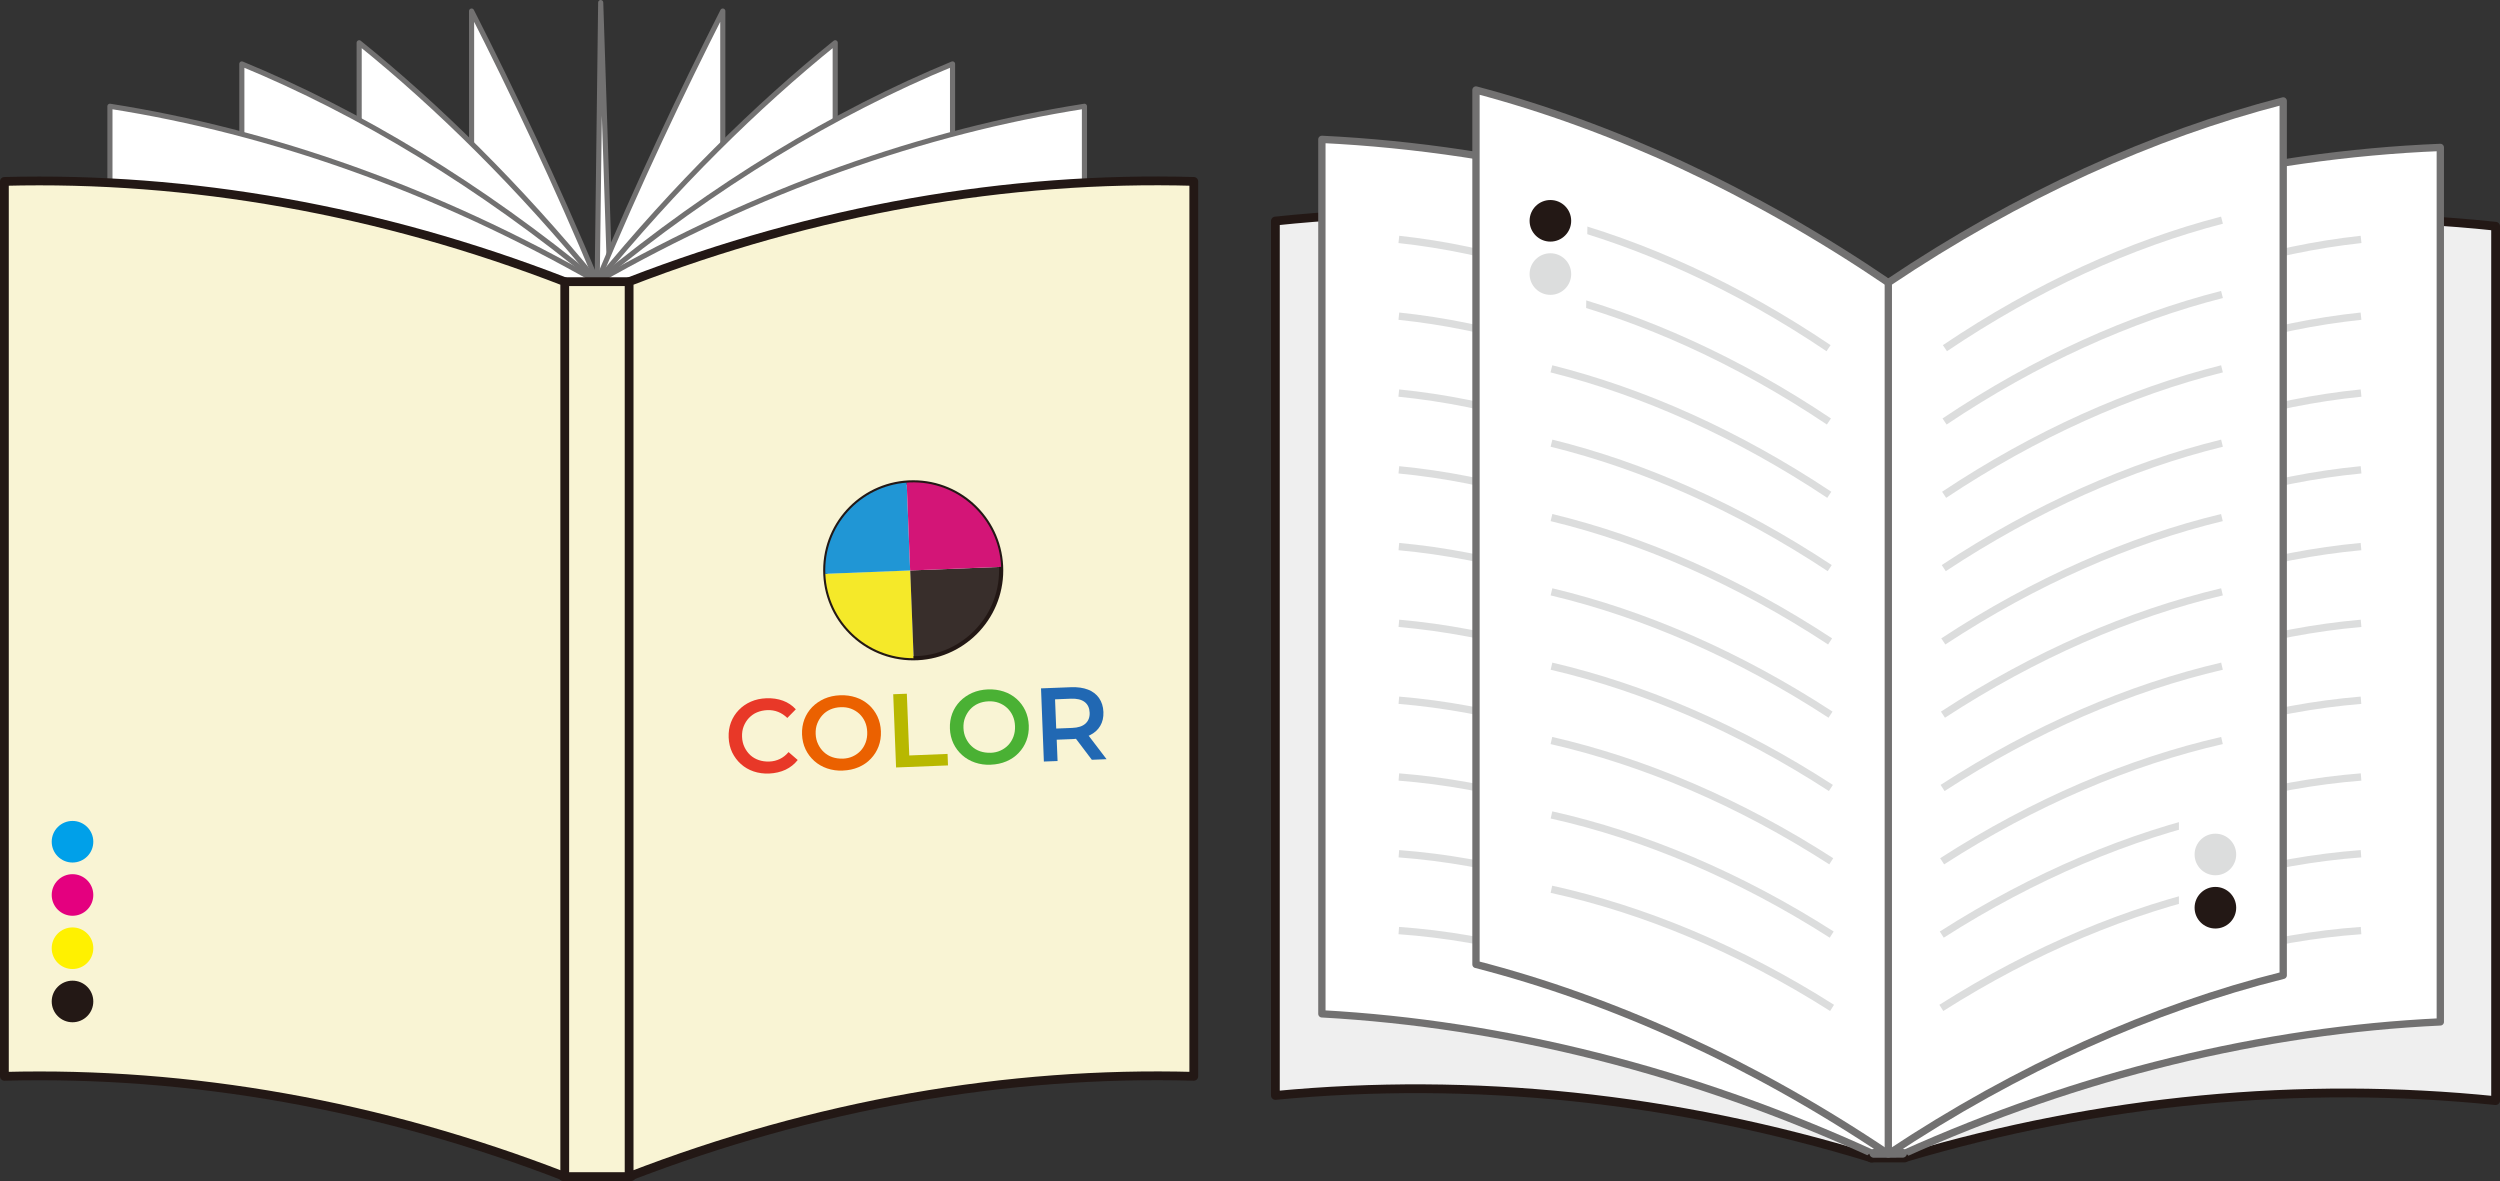
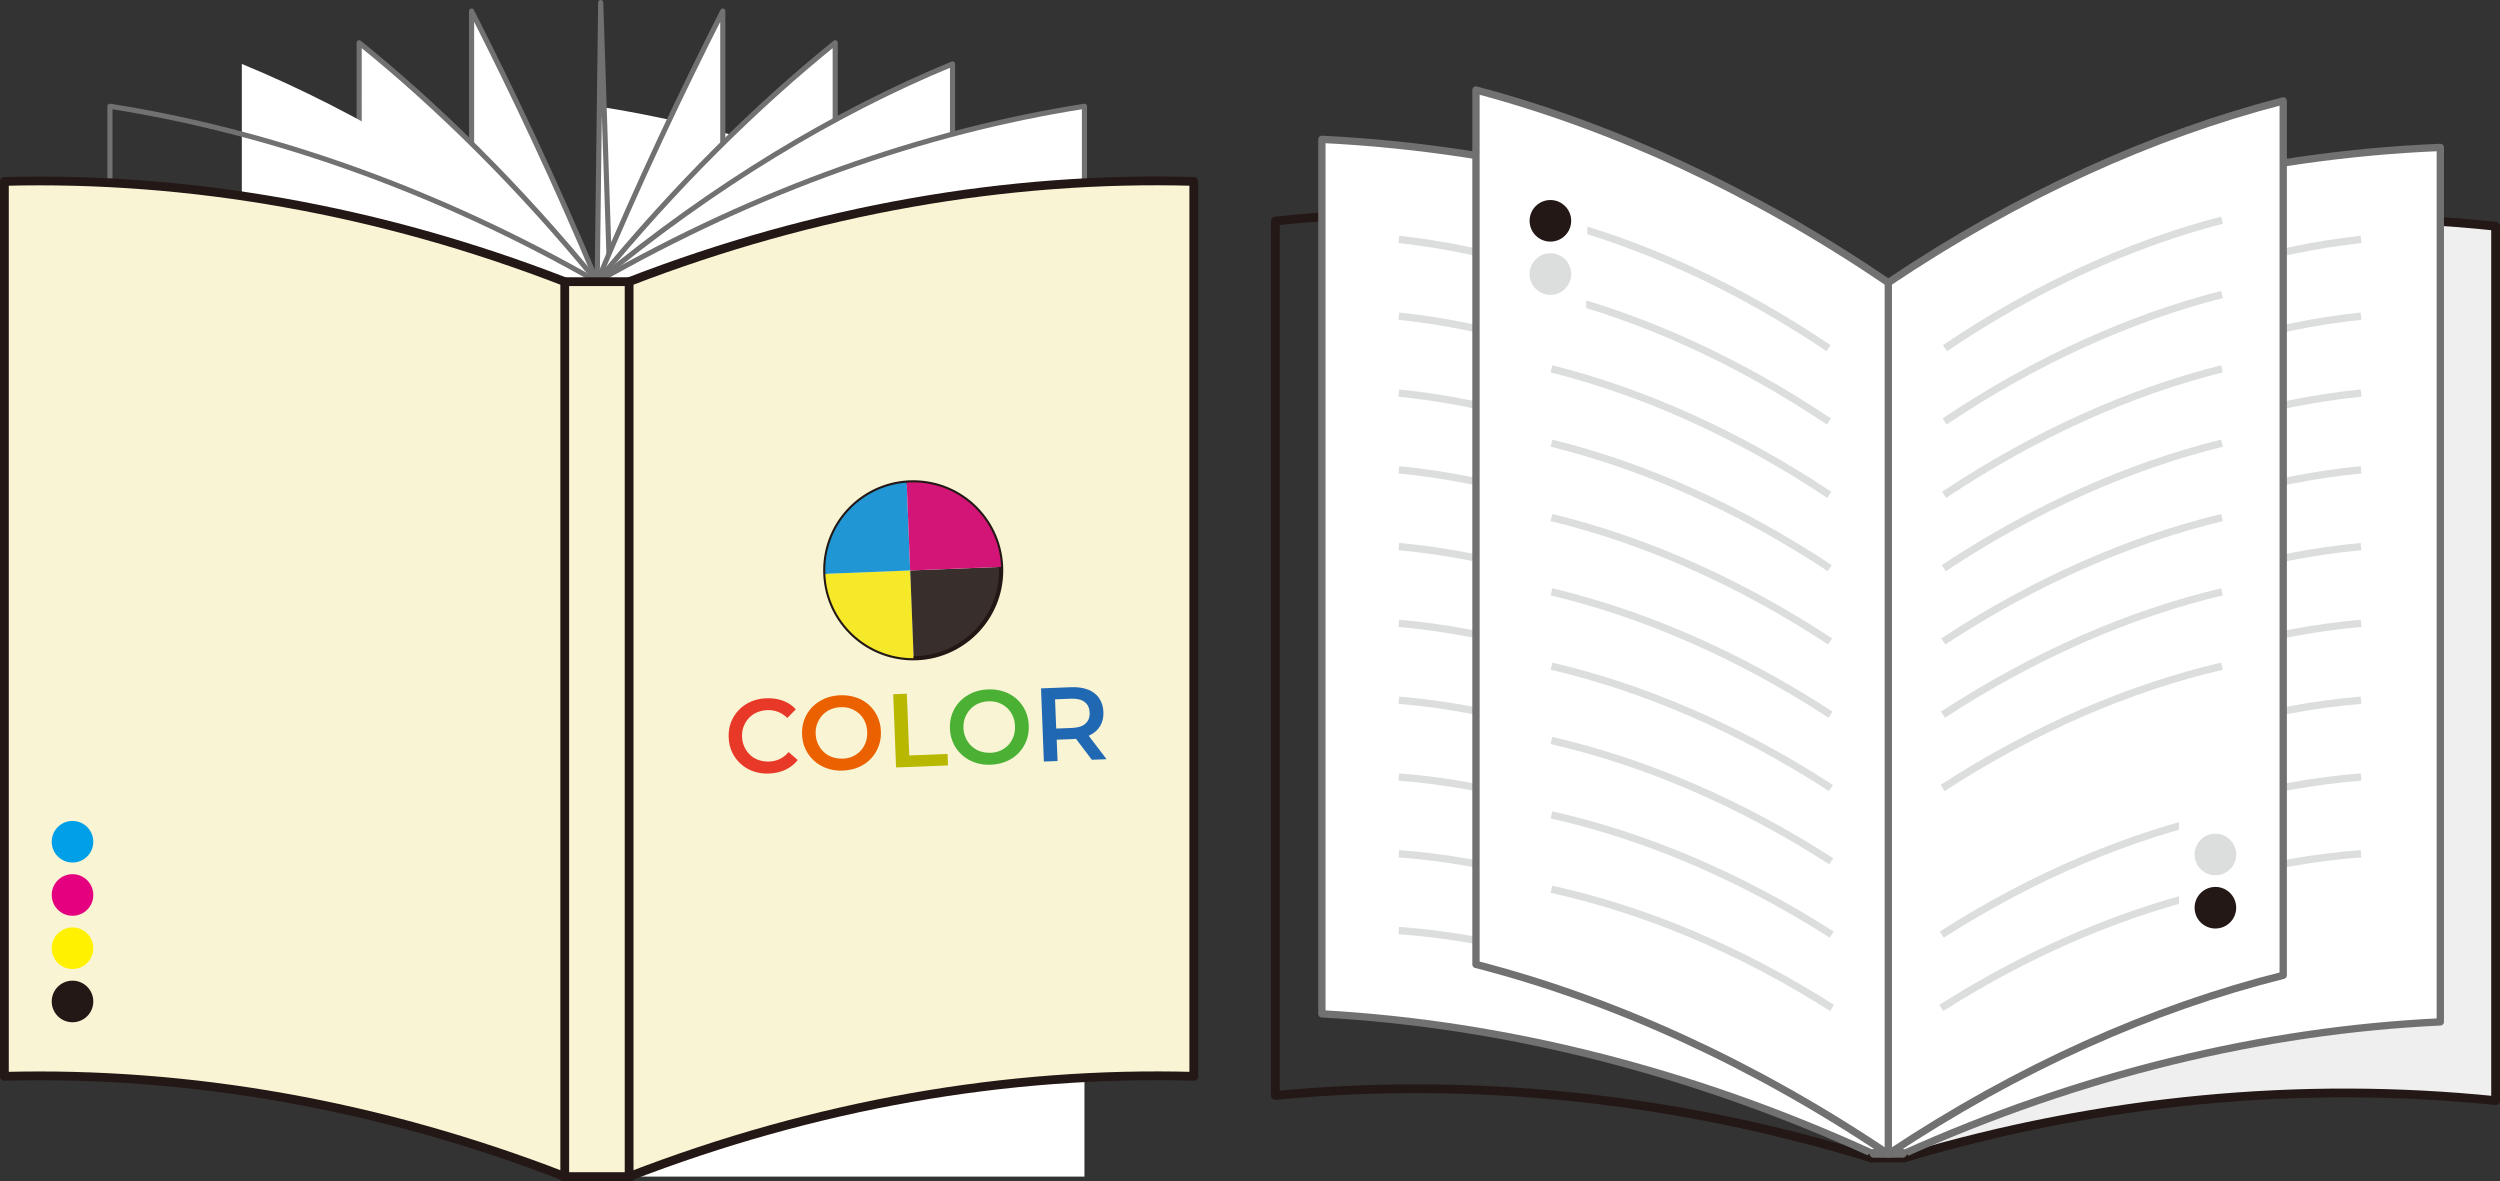
<svg xmlns="http://www.w3.org/2000/svg" id="_レイヤー_2" data-name="レイヤー 2" viewBox="0 0 341.35 161.25">
  <rect x="0" y="0" width="341.35" height="161.25" fill="#333333" stroke="none" />
  <defs>
    <style>
      .cls-1, .cls-2, .cls-3, .cls-4, .cls-5 {
        fill: none;
      }

      .cls-2, .cls-3, .cls-6, .cls-4, .cls-5, .cls-7, .cls-8, .cls-9 {
        stroke-linejoin: round;
      }

      .cls-2, .cls-6, .cls-7, .cls-9 {
        stroke-width: 1.2px;
      }

      .cls-2, .cls-6, .cls-10, .cls-9 {
        stroke: #231815;
      }

      .cls-11 {
        fill: #4ab134;
      }

      .cls-12 {
        fill: #efefef;
      }

      .cls-13 {
        fill: #e83828;
      }

      .cls-14 {
        fill: #2168b3;
      }

      .cls-3 {
        stroke: #dcdddd;
      }

      .cls-6, .cls-7, .cls-15, .cls-9 {
        fill: #f9f4d4;
      }

      .cls-4, .cls-5, .cls-7, .cls-8 {
        stroke: #727171;
      }

      .cls-16 {
        fill: #e4007f;
      }

      .cls-17 {
        fill: #d31577;
      }

      .cls-18, .cls-19 {
        fill: #231815;
      }

      .cls-5, .cls-8 {
        stroke-width: .7px;
      }

      .cls-20, .cls-8, .cls-10 {
        fill: #fff;
      }

      .cls-21 {
        fill: #dcdddd;
      }

      .cls-19 {
        opacity: .9;
      }

      .cls-22 {
        fill: #2096d5;
      }

      .cls-7, .cls-9 {
        stroke-linecap: round;
      }

      .cls-23 {
        fill: #eb6100;
      }

      .cls-24 {
        fill: #00a0e9;
      }

      .cls-25 {
        fill: #b8b800;
      }

      .cls-26 {
        fill: #f5e929;
      }

      .cls-10 {
        stroke-miterlimit: 10;
        stroke-width: .57px;
      }

      .cls-27 {
        fill: #fff100;
      }
    </style>
  </defs>
  <g id="_レイヤー_3" data-name="レイヤー 3">
    <g>
      <g>
        <g>
          <path class="cls-20" d="M81.54,160.65c-5.66-13.49-11.5-25.81-17.15-36.95,0-40.73,0-81.46,0-122.19,5.66,11.15,11.5,23.46,17.15,36.95" />
          <path class="cls-5" d="M81.54,160.65c-5.66-13.49-11.5-25.81-17.15-36.95,0-40.73,0-81.46,0-122.19,5.66,11.15,11.5,23.46,17.15,36.95" />
        </g>
        <g>
          <path class="cls-20" d="M81.54,160.65c-10.72-13.09-21.78-23.97-32.5-32.62V5.84c10.72,8.65,21.78,19.53,32.5,32.62" />
          <path class="cls-5" d="M81.54,160.65c-10.72-13.09-21.78-23.97-32.5-32.62V5.84c10.72,8.65,21.78,19.53,32.5,32.62" />
        </g>
        <g>
          <path class="cls-20" d="M81.54,160.65c-16-13.22-32.51-23.13-48.52-29.73V8.73c16,6.6,32.51,16.51,48.52,29.73" />
-           <path class="cls-5" d="M81.54,160.65c-16-13.22-32.51-23.13-48.52-29.73V8.73c16,6.6,32.51,16.51,48.52,29.73" />
-         </g>
-         <g>
-           <path class="cls-20" d="M81.54,160.65c-21.95-12.53-44.59-20.51-66.53-23.95V14.51c21.94,3.44,44.59,11.42,66.53,23.95,0,40.73,0,81.46,0,122.19Z" />
+         </g>
+         <g>
+           <path class="cls-20" d="M81.54,160.65V14.51c21.94,3.44,44.59,11.42,66.53,23.95,0,40.73,0,81.46,0,122.19Z" />
          <path class="cls-5" d="M81.54,160.65c-21.95-12.53-44.59-20.51-66.53-23.95V14.51c21.94,3.44,44.59,11.42,66.53,23.95,0,40.73,0,81.46,0,122.19Z" />
        </g>
        <polyline class="cls-8" points="81.54 160.65 86.19 127.44 82.02 .35 81.54 38.46" />
        <g>
          <path class="cls-20" d="M81.54,160.65c5.66-13.49,11.5-25.81,17.15-36.95,0-40.73,0-81.46,0-122.19-5.66,11.15-11.5,23.46-17.15,36.95" />
          <path class="cls-5" d="M81.54,160.65c5.66-13.49,11.5-25.81,17.15-36.95,0-40.73,0-81.46,0-122.19-5.66,11.15-11.5,23.46-17.15,36.95" />
        </g>
        <g>
          <path class="cls-20" d="M81.54,160.65c10.72-13.09,21.78-23.97,32.5-32.62V5.84c-10.72,8.65-21.78,19.53-32.5,32.62" />
          <path class="cls-5" d="M81.54,160.65c10.72-13.09,21.78-23.97,32.5-32.62V5.84c-10.72,8.65-21.78,19.53-32.5,32.62" />
        </g>
        <g>
          <path class="cls-20" d="M81.54,160.65c16-13.22,32.51-23.13,48.52-29.73V8.73c-16,6.6-32.51,16.51-48.52,29.73" />
          <path class="cls-5" d="M81.54,160.65c16-13.22,32.51-23.13,48.52-29.73V8.73c-16,6.6-32.51,16.51-48.52,29.73" />
        </g>
        <g>
          <path class="cls-20" d="M81.54,160.65c21.94-12.53,44.59-20.51,66.53-23.95V14.51c-21.94,3.44-44.59,11.42-66.53,23.95v122.19Z" />
          <path class="cls-5" d="M81.54,160.65c21.94-12.53,44.59-20.51,66.53-23.95V14.51c-21.94,3.44-44.59,11.42-66.53,23.95v122.19Z" />
        </g>
      </g>
      <g>
        <rect class="cls-6" x="76.89" y="38.46" width="9.3" height="122.19" />
        <g>
          <path class="cls-15" d="M77.11,160.65c-25.23-9.79-51.27-14.35-76.51-13.69V24.77c25.23-.66,51.27,3.9,76.51,13.69v122.19Z" />
          <path class="cls-2" d="M77.11,160.65c-25.23-9.79-51.27-14.35-76.51-13.69V24.77c25.23-.66,51.27,3.9,76.51,13.69v122.19Z" />
        </g>
        <g>
          <path class="cls-15" d="M163,146.96c-25.43-.7-51.67,3.86-77.1,13.69V38.46c25.43-9.83,51.67-14.4,77.1-13.69v122.19Z" />
          <path class="cls-2" d="M163,146.96c-25.43-.7-51.67,3.86-77.1,13.69V38.46c25.43-9.83,51.67-14.4,77.1-13.69v122.19Z" />
        </g>
      </g>
      <g>
        <path class="cls-13" d="M105.04,105.62c-.77.03-1.49-.07-2.14-.29s-1.24-.56-1.74-1.01c-.5-.45-.89-.98-1.19-1.59-.29-.61-.45-1.29-.48-2.04s.08-1.44.32-2.07c.24-.63.6-1.19,1.06-1.67s1.02-.87,1.66-1.15,1.34-.43,2.11-.46c.82-.03,1.57.08,2.26.33s1.28.65,1.76,1.18l-1.16,1.18c-.39-.38-.81-.65-1.26-.83-.46-.18-.94-.26-1.46-.24s-1,.13-1.43.31-.79.45-1.1.77c-.31.33-.54.71-.71,1.14s-.24.91-.22,1.43.13.98.33,1.4.46.78.79,1.09c.33.3.72.53,1.16.68.44.15.92.22,1.45.2s.99-.14,1.43-.35c.44-.21.84-.53,1.19-.94l1.25,1.08c-.45.57-1,1.01-1.67,1.33-.67.31-1.41.48-2.24.52Z" />
        <path class="cls-23" d="M115.11,105.22c-.77.03-1.49-.07-2.17-.3-.67-.23-1.26-.57-1.76-1.02s-.9-.98-1.19-1.59c-.29-.61-.45-1.29-.48-2.02s.08-1.43.32-2.07c.24-.63.6-1.19,1.06-1.67.47-.48,1.03-.86,1.67-1.15.65-.28,1.36-.44,2.14-.47s1.49.07,2.16.29,1.25.56,1.75,1c.5.44.89.97,1.19,1.59.29.62.45,1.3.48,2.04s-.08,1.43-.32,2.07c-.24.63-.59,1.19-1.06,1.68-.46.49-1.02.87-1.67,1.15s-1.36.43-2.13.46ZM115.05,103.59c.51-.02.97-.12,1.38-.31.42-.19.78-.45,1.08-.77s.53-.71.69-1.14c.16-.44.23-.91.21-1.43s-.12-.98-.31-1.4-.45-.78-.78-1.09c-.33-.3-.71-.53-1.14-.69s-.9-.22-1.4-.2-.97.12-1.4.31-.79.45-1.09.78c-.3.33-.53.71-.7,1.14s-.24.9-.22,1.42.13.97.33,1.39c.2.42.46.79.79,1.09.33.31.71.54,1.15.69.44.15.91.22,1.42.2Z" />
        <path class="cls-25" d="M122.35,104.79l-.39-10,1.86-.07.33,8.43,5.23-.21.06,1.57-7.09.28Z" />
        <path class="cls-11" d="M135.3,104.42c-.77.03-1.49-.07-2.17-.3-.67-.23-1.26-.57-1.76-1.02s-.9-.98-1.19-1.59c-.29-.61-.45-1.29-.48-2.02s.08-1.43.32-2.07c.24-.63.6-1.19,1.06-1.67.47-.48,1.03-.86,1.67-1.15.65-.28,1.36-.44,2.14-.47s1.49.07,2.16.29,1.25.56,1.75,1c.5.44.89.97,1.19,1.59.29.62.45,1.3.48,2.04s-.08,1.43-.32,2.07c-.24.63-.59,1.19-1.06,1.68-.46.49-1.02.87-1.67,1.15s-1.36.43-2.13.46ZM135.23,102.79c.51-.02.97-.12,1.38-.31.42-.19.78-.45,1.08-.77s.53-.71.69-1.14c.16-.44.23-.91.21-1.43s-.12-.98-.31-1.4-.45-.78-.78-1.09c-.33-.3-.71-.53-1.14-.69s-.9-.22-1.4-.2-.97.12-1.4.31-.79.45-1.09.78c-.3.33-.53.71-.7,1.14s-.24.9-.22,1.42.13.97.33,1.39c.2.42.46.79.79,1.09.33.31.71.54,1.15.69.44.15.91.22,1.42.2Z" />
        <path class="cls-14" d="M142.53,103.99l-.39-10,4.12-.16c.89-.03,1.65.08,2.3.33s1.15.64,1.51,1.16c.36.52.56,1.15.59,1.89s-.12,1.37-.44,1.91c-.32.54-.79.96-1.42,1.27-.62.31-1.38.48-2.26.52l-3.07.12.78-.86.15,3.74-1.86.07ZM144.25,100.38l-.85-.87,2.99-.12c.82-.03,1.43-.23,1.83-.6.4-.37.59-.87.56-1.5s-.25-1.11-.68-1.44c-.43-.33-1.05-.48-1.87-.45l-2.99.12.78-.95.23,5.8ZM149.08,103.74l-2.67-3.53,1.99-.08,2.69,3.53-2,.08Z" />
      </g>
      <g>
        <circle class="cls-10" cx="124.69" cy="77.87" r="12.01" />
        <circle class="cls-1" cx="124.69" cy="77.87" r="12.01" />
        <path class="cls-26" d="M112.69,78.34c.26,6.49,5.61,11.57,12.06,11.53l-.47-11.99-11.58.46Z" />
        <path class="cls-22" d="M123.8,65.9c-6.43.47-11.37,5.96-11.11,12.45l11.58-.46-.47-11.99Z" />
        <path class="cls-19" d="M124.75,89.88c.14,0,.28,0,.42,0,6.63-.26,11.79-5.85,11.53-12.48l-12.42.49.47,11.99Z" />
        <path class="cls-17" d="M124.22,65.87c-.14,0-.28.02-.42.03l.47,11.99,12.42-.49c-.26-6.63-5.85-11.79-12.48-11.53Z" />
      </g>
      <g>
        <circle class="cls-24" cx="9.9" cy="114.93" r="2.84" />
        <circle class="cls-16" cx="9.9" cy="122.2" r="2.84" />
        <circle class="cls-27" cx="9.9" cy="129.47" r="2.84" />
        <circle class="cls-18" cx="9.9" cy="136.74" r="2.84" />
      </g>
      <g>
        <g>
          <path class="cls-12" d="M260.21,158.03c26.61-7.89,53.98-10.47,80.54-7.75V30.89c-27.54-2.92-55.97-.14-83.51,8.35.99,39.59,1.98,79.19,2.97,118.8Z" />
          <path class="cls-2" d="M260.21,158.03c26.61-7.89,53.98-10.47,80.54-7.75V30.89c-27.54-2.92-55.97-.14-83.51,8.35.99,39.59,1.98,79.19,2.97,118.8Z" />
        </g>
        <g>
          <path class="cls-20" d="M259.81,157.59c24.24-10.9,49.19-16.92,73.39-18.06V20.13c-24.86,1.01-50.51,7.16-75.37,18.46" />
          <path class="cls-4" d="M259.81,157.59c24.24-10.9,49.19-16.92,73.39-18.06V20.13c-24.86,1.01-50.51,7.16-75.37,18.46" />
        </g>
        <g>
-           <path class="cls-12" d="M255.55,158.11c-26.89-8.27-54.56-11.11-81.41-8.54V30.18c27.54-2.92,55.97-.14,83.51,8.35-.7,39.86-1.4,79.72-2.1,119.59Z" />
          <path class="cls-2" d="M255.55,158.11c-26.89-8.27-54.56-11.11-81.41-8.54V30.18c27.54-2.92,55.97-.14,83.51,8.35-.7,39.86-1.4,79.72-2.1,119.59Z" />
        </g>
        <g>
          <path class="cls-20" d="M255.85,157.59c-24.89-11.4-50.51-17.79-75.36-19.16V19.03c25.51,1.24,51.83,7.76,77.34,19.56" />
          <path class="cls-4" d="M255.85,157.59c-24.89-11.4-50.51-17.79-75.36-19.16V19.03c25.51,1.24,51.83,7.76,77.34,19.56" />
        </g>
        <g>
          <path class="cls-3" d="M191,32.69c12.48,1.36,25.35,5.31,37.83,11.84" />
          <path class="cls-3" d="M228.88,54.87c-12.49-6.49-25.39-10.39-37.88-11.7" />
          <path class="cls-3" d="M228.93,65.22c-12.51-6.44-25.42-10.29-37.94-11.55" />
          <path class="cls-3" d="M228.99,75.56c-12.53-6.4-25.46-10.2-37.99-11.41" />
          <path class="cls-3" d="M229.04,85.9c-12.55-6.36-25.5-10.11-38.04-11.27" />
          <path class="cls-3" d="M229.1,96.24c-12.57-6.31-25.53-10.02-38.1-11.13" />
          <path class="cls-3" d="M229.15,106.59c-12.58-6.27-25.57-9.93-38.15-10.98" />
          <path class="cls-3" d="M229.21,116.93c-12.6-6.22-25.61-9.84-38.21-10.84" />
          <path class="cls-3" d="M229.26,127.27c-12.62-6.18-25.64-9.75-38.26-10.7" />
          <path class="cls-3" d="M229.31,137.62c-12.64-6.14-25.68-9.66-38.32-10.56" />
        </g>
        <g>
          <path class="cls-3" d="M322.38,32.69c-12.48,1.36-25.35,5.31-37.83,11.84" />
          <path class="cls-3" d="M284.49,54.87c12.49-6.49,25.39-10.39,37.88-11.7" />
          <path class="cls-3" d="M284.44,65.22c12.51-6.44,25.42-10.29,37.94-11.55" />
          <path class="cls-3" d="M284.39,75.56c12.53-6.4,25.46-10.2,37.99-11.41" />
          <path class="cls-3" d="M284.33,85.9c12.55-6.36,25.5-10.11,38.04-11.27" />
          <path class="cls-3" d="M284.28,96.24c12.57-6.31,25.53-10.02,38.1-11.13" />
          <path class="cls-3" d="M284.22,106.59c12.58-6.27,25.57-9.93,38.15-10.98" />
          <path class="cls-3" d="M284.17,116.93c12.6-6.22,25.61-9.84,38.21-10.84" />
          <path class="cls-3" d="M284.11,127.27c12.62-6.18,25.64-9.75,38.26-10.7" />
-           <path class="cls-3" d="M284.06,137.62c12.64-6.14,25.68-9.66,38.32-10.56" />
        </g>
        <line class="cls-9" x1="255.46" y1="158.11" x2="260.05" y2="158.11" />
        <g>
          <path class="cls-20" d="M257.83,157.57c-18.57-12.48-37.73-21.11-56.3-25.89V12.29c18.57,4.92,37.73,13.69,56.3,26.3" />
          <path class="cls-4" d="M257.83,157.57c-18.57-12.48-37.73-21.11-56.3-25.89V12.29c18.57,4.92,37.73,13.69,56.3,26.3" />
        </g>
        <g>
          <path class="cls-20" d="M257.83,157.57c17.78-11.82,36.13-19.95,53.92-24.4,0-39.8,0-79.59,0-119.39-17.78,4.59-36.13,12.86-53.92,24.81v118.98Z" />
          <path class="cls-4" d="M257.83,157.57c17.78-11.82,36.13-19.95,53.92-24.4,0-39.8,0-79.59,0-119.39-17.78,4.59-36.13,12.86-53.92,24.81v118.98Z" />
        </g>
        <g>
          <path class="cls-3" d="M211.84,30.06c12.48,3.24,25.35,9.07,37.83,17.48" />
          <path class="cls-3" d="M249.72,57.55c-12.49-8.37-25.39-14.15-37.88-17.34" />
          <path class="cls-3" d="M249.77,67.56c-12.51-8.32-25.42-14.06-37.94-17.2" />
          <path class="cls-3" d="M249.83,77.57c-12.53-8.28-25.46-13.97-37.99-17.06" />
          <path class="cls-3" d="M249.88,87.58c-12.55-8.24-25.5-13.88-38.04-16.91" />
          <path class="cls-3" d="M249.94,97.58c-12.57-8.19-25.53-13.78-38.1-16.77" />
          <path class="cls-3" d="M249.99,107.59c-12.58-8.15-25.57-13.69-38.15-16.63" />
          <path class="cls-3" d="M250.04,117.6c-12.6-8.11-25.61-13.6-38.21-16.49" />
          <path class="cls-3" d="M250.1,127.61c-12.62-8.06-25.64-13.51-38.26-16.34" />
          <path class="cls-3" d="M250.15,137.62c-12.64-8.02-25.68-13.42-38.32-16.2" />
        </g>
        <g>
          <path class="cls-3" d="M303.39,30.06c-12.48,3.24-25.35,9.07-37.83,17.48" />
          <path class="cls-3" d="M265.51,57.55c12.49-8.37,25.39-14.15,37.88-17.34" />
          <path class="cls-3" d="M265.45,67.56c12.51-8.32,25.42-14.06,37.94-17.2" />
          <path class="cls-3" d="M265.4,77.57c12.53-8.28,25.46-13.97,37.99-17.06" />
          <path class="cls-3" d="M265.34,87.58c12.55-8.24,25.5-13.88,38.04-16.91" />
          <path class="cls-3" d="M265.29,97.58c12.57-8.19,25.53-13.78,38.1-16.77" />
          <path class="cls-3" d="M265.24,107.59c12.58-8.15,25.57-13.69,38.15-16.63" />
-           <path class="cls-3" d="M265.18,117.6c12.6-8.11,25.61-13.6,38.21-16.49" />
          <path class="cls-3" d="M265.13,127.61c12.62-8.06,25.64-13.51,38.26-16.34" />
          <path class="cls-3" d="M265.07,137.62c12.64-8.02,25.68-13.42,38.32-16.2" />
        </g>
        <polygon class="cls-20" points="216.49 47.31 209.39 44 209.39 28.1 216.82 25.97 216.49 47.31" />
        <g>
          <circle class="cls-18" cx="211.69" cy="30.15" r="2.84" />
          <circle class="cls-21" cx="211.69" cy="37.42" r="2.84" />
        </g>
        <polygon class="cls-20" points="304.5 130.92 297.51 127.75 297.51 110.29 304.83 108.25 304.5 130.92" />
        <g>
          <circle class="cls-21" cx="302.49" cy="116.67" r="2.84" />
          <circle class="cls-18" cx="302.49" cy="123.94" r="2.84" />
        </g>
        <line class="cls-7" x1="255.85" y1="157.48" x2="259.78" y2="157.47" />
      </g>
    </g>
  </g>
</svg>